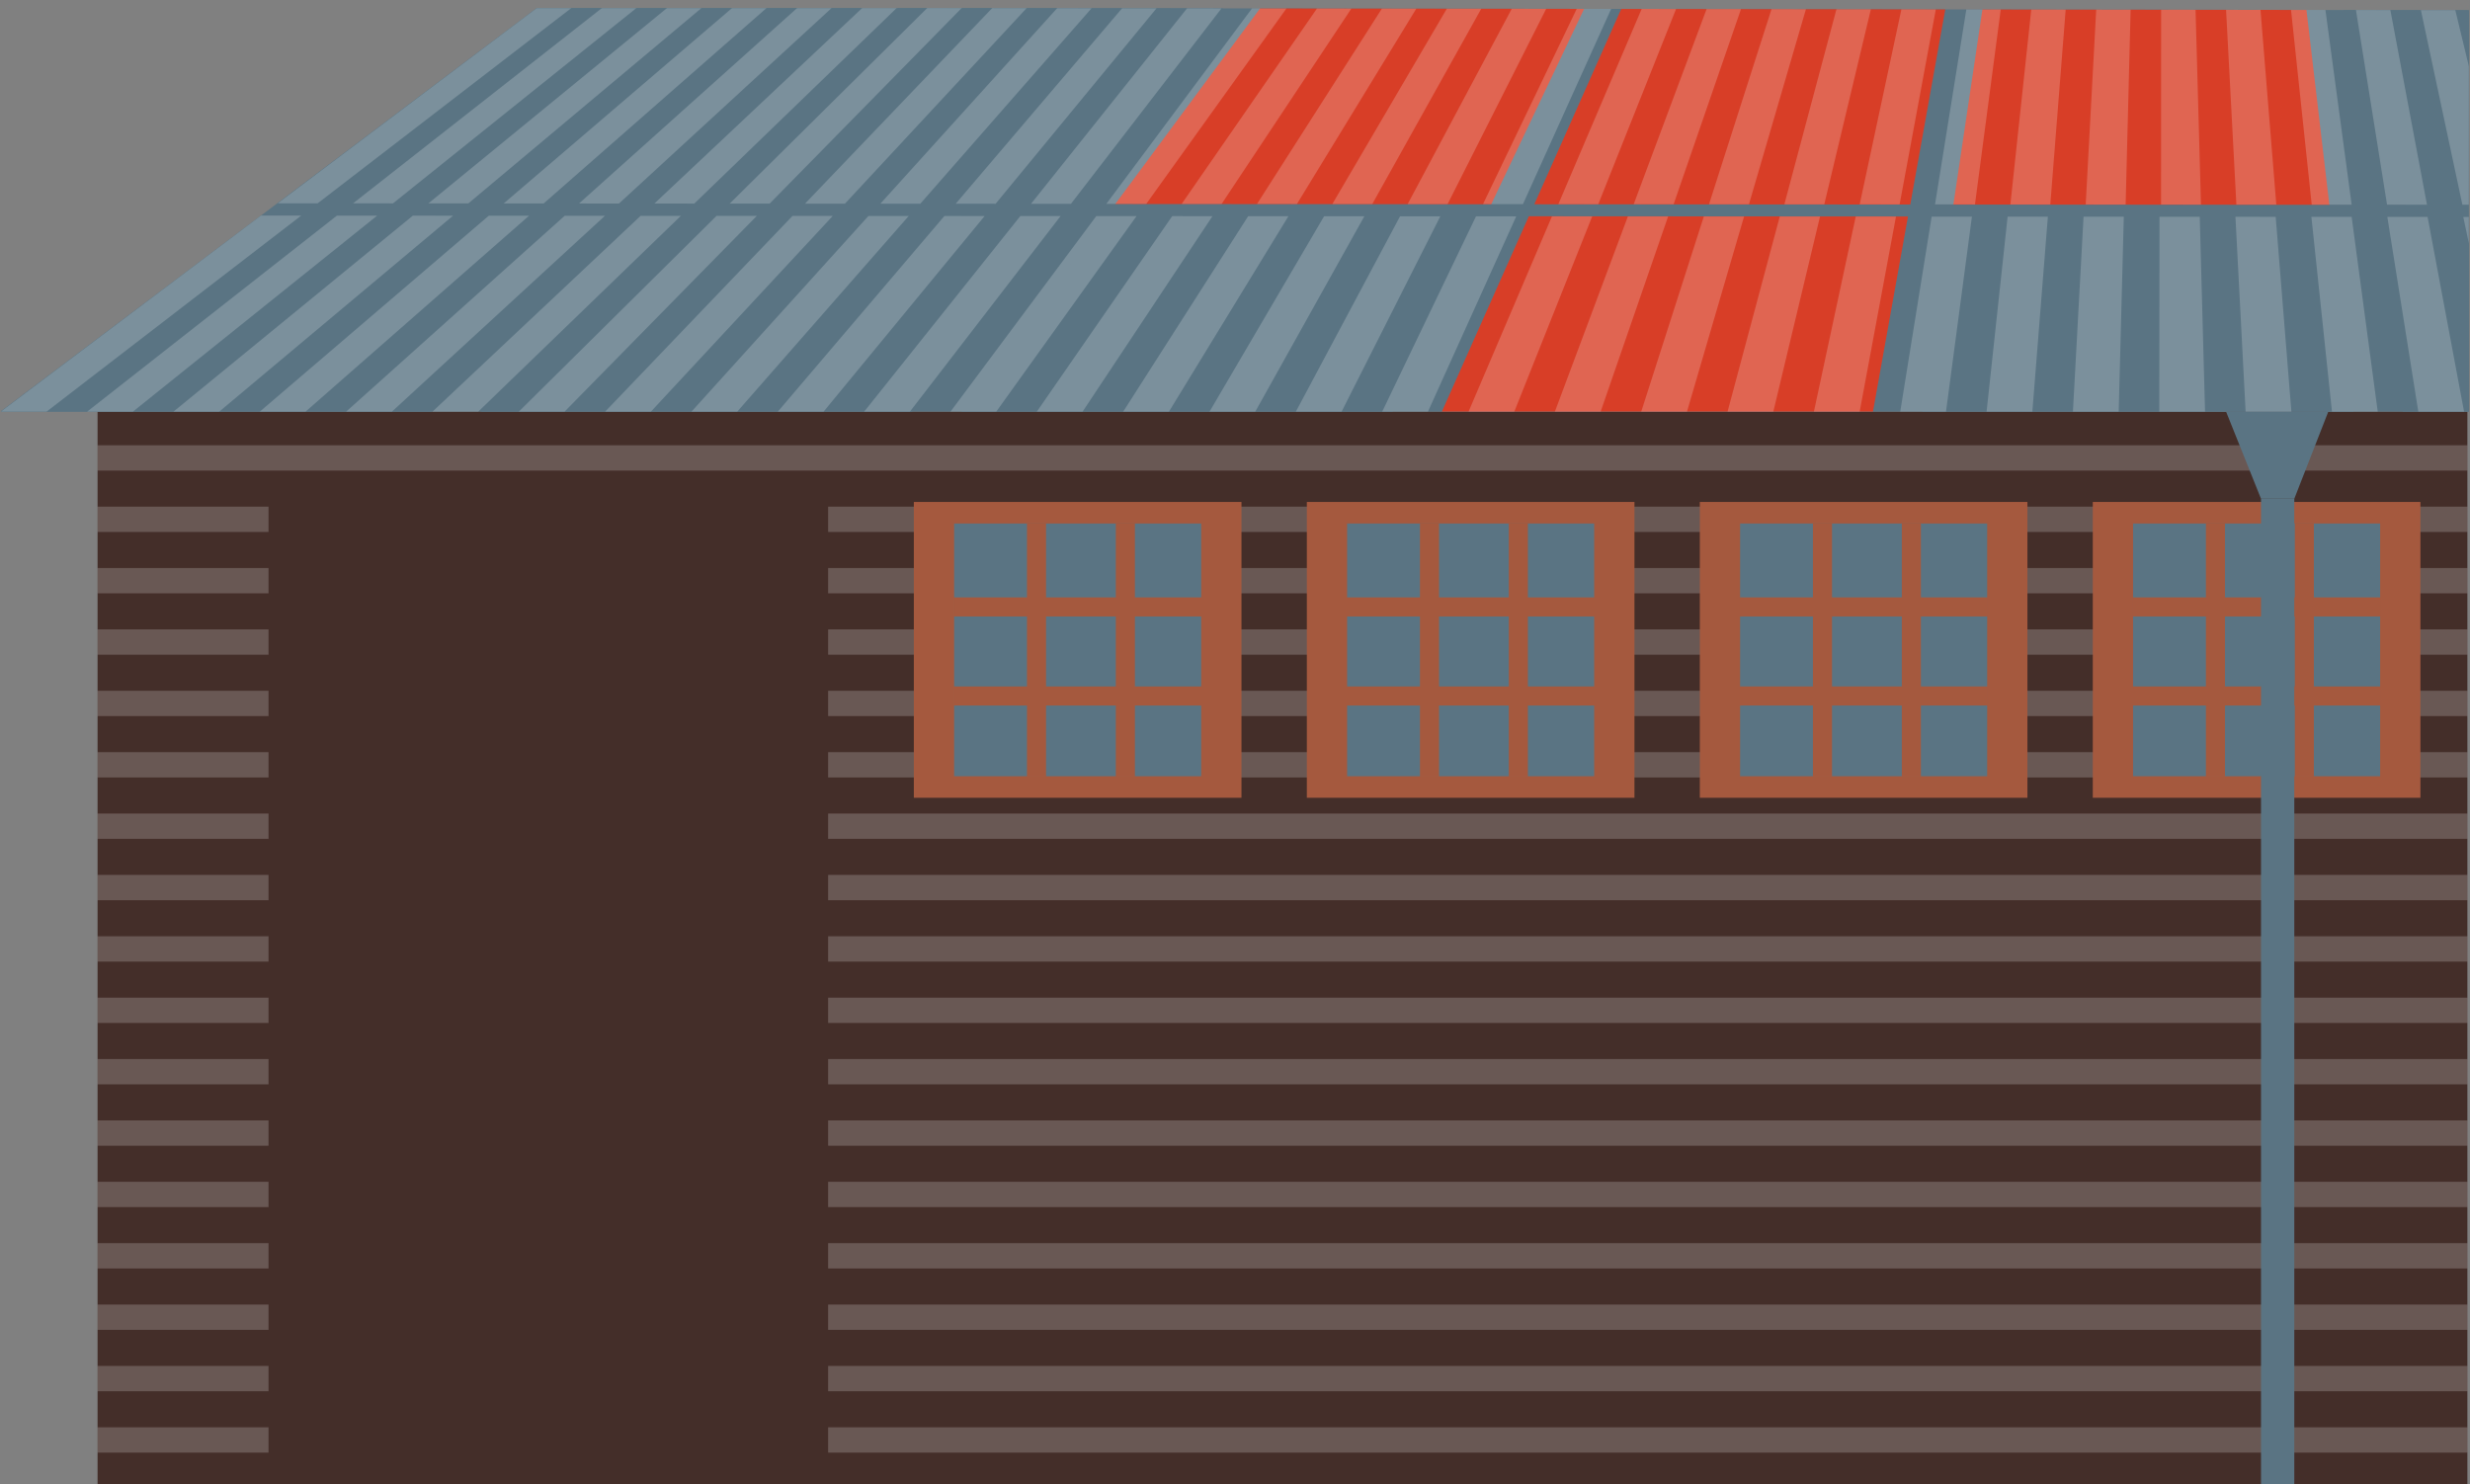
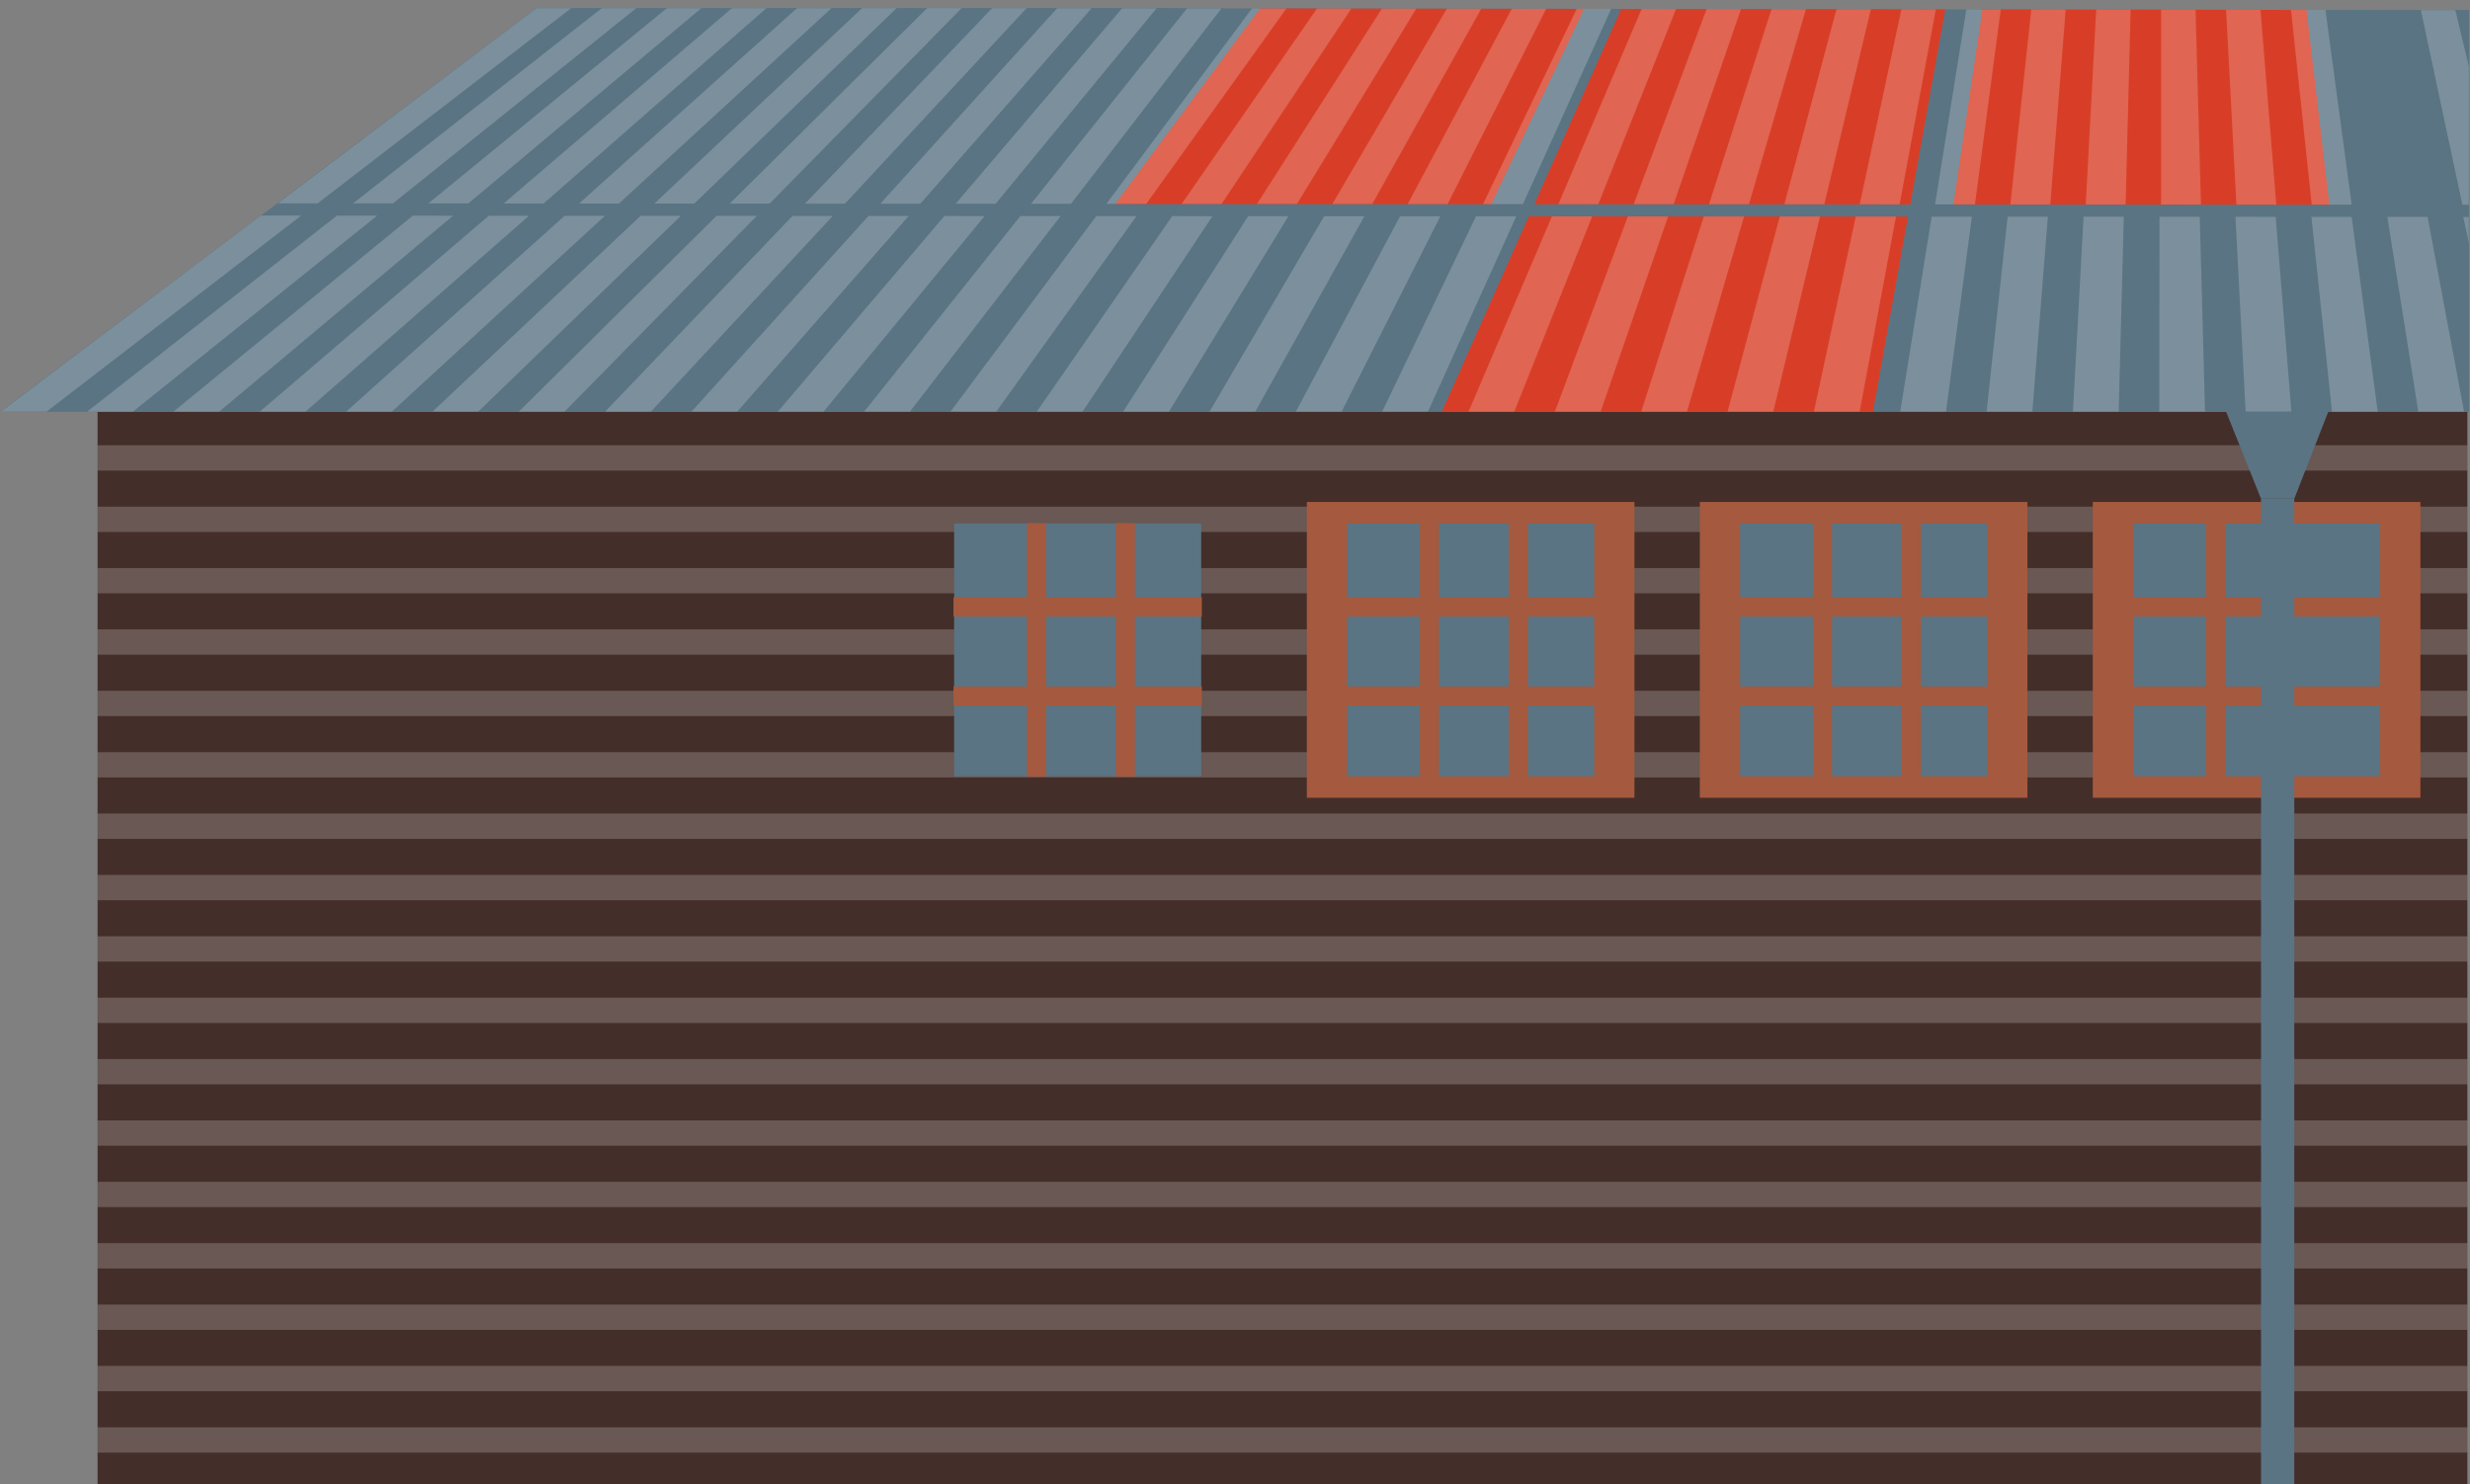
<svg xmlns="http://www.w3.org/2000/svg" viewBox="0 0 238 143" width="238px" height="143px">
  <rect x="0" y="0" width="238" height="143" fill="#808080" stroke="none" />
  <defs>
    <clipPath id="clippath">
      <rect x=".105" y=".777" width="237.79" height="61.448" fill="none" />
    </clipPath>
  </defs>
  <rect x="9.402" y="39.66" width="228.346" height="103.34" fill="#442e29" />
  <g opacity=".2">
    <rect x="9.402" y="42.904" width="228.346" height="2.439" fill="#feffff" />
  </g>
  <g opacity=".2">
    <rect x="9.402" y="48.818" width="228.346" height="2.439" fill="#feffff" />
  </g>
  <g opacity=".2">
    <rect x="9.402" y="54.732" width="228.346" height="2.439" fill="#feffff" />
  </g>
  <g opacity=".2">
    <rect x="9.402" y="60.645" width="228.346" height="2.439" fill="#feffff" />
  </g>
  <g opacity=".2">
    <rect x="9.402" y="66.559" width="228.346" height="2.439" fill="#feffff" />
  </g>
  <g opacity=".2">
    <rect x="9.402" y="72.473" width="228.346" height="2.439" fill="#feffff" />
  </g>
  <g opacity=".2">
    <rect x="9.402" y="78.387" width="228.346" height="2.439" fill="#feffff" />
  </g>
  <g opacity=".2">
    <rect x="9.402" y="84.301" width="228.346" height="2.439" fill="#feffff" />
  </g>
  <g opacity=".2">
    <rect x="9.402" y="90.215" width="228.346" height="2.439" fill="#feffff" />
  </g>
  <g opacity=".2">
    <rect x="9.402" y="96.129" width="228.346" height="2.439" fill="#feffff" />
  </g>
  <g opacity=".2">
    <rect x="9.402" y="102.043" width="228.346" height="2.439" fill="#feffff" />
  </g>
  <g opacity=".2">
    <rect x="9.402" y="107.957" width="228.346" height="2.439" fill="#feffff" />
  </g>
  <g opacity=".2">
    <rect x="9.402" y="113.871" width="228.346" height="2.439" fill="#feffff" />
  </g>
  <g opacity=".2">
    <rect x="9.402" y="119.785" width="228.346" height="2.439" fill="#feffff" />
  </g>
  <g opacity=".2">
    <rect x="9.402" y="125.699" width="228.346" height="2.439" fill="#feffff" />
  </g>
  <g opacity=".2">
    <rect x="9.402" y="131.613" width="228.346" height="2.439" fill="#feffff" />
  </g>
  <g opacity=".2">
    <rect x="9.402" y="137.527" width="228.346" height="2.439" fill="#feffff" />
  </g>
-   <rect x="25.874" y="47.826" width="53.922" height="95.174" fill="#442e29" />
  <g>
    <g>
-       <rect x="88.055" y="48.366" width="31.568" height="28.503" fill="#a5593e" />
      <rect x="91.936" y="50.441" width="23.806" height="24.352" fill="#5a7483" />
      <rect x="98.954" y="50.411" width="1.839" height="24.412" fill="#a5593e" />
      <rect x="107.517" y="50.411" width="1.839" height="24.412" fill="#a5593e" />
      <rect x="102.92" y="46.513" width="1.839" height="23.932" transform="translate(162.319 -45.36) rotate(90)" fill="#a5593e" />
      <rect x="102.92" y="55.095" width="1.839" height="23.932" transform="translate(170.9 -36.778) rotate(90)" fill="#a5593e" />
    </g>
    <g>
      <rect x="125.922" y="48.366" width="31.568" height="28.503" fill="#a5593e" />
      <rect x="129.803" y="50.441" width="23.806" height="24.352" fill="#5a7483" />
      <rect x="136.82" y="50.411" width="1.839" height="24.412" fill="#a5593e" />
      <rect x="145.383" y="50.411" width="1.839" height="24.412" fill="#a5593e" />
      <rect x="140.786" y="46.513" width="1.839" height="23.932" transform="translate(200.185 -83.226) rotate(90)" fill="#a5593e" />
      <rect x="140.786" y="55.095" width="1.839" height="23.932" transform="translate(208.767 -74.644) rotate(90)" fill="#a5593e" />
    </g>
    <g>
      <rect x="163.788" y="48.366" width="31.568" height="28.503" fill="#a5593e" />
      <rect x="167.669" y="50.441" width="23.806" height="24.352" fill="#5a7483" />
      <rect x="174.687" y="50.411" width="1.839" height="24.412" fill="#a5593e" />
      <rect x="183.25" y="50.411" width="1.839" height="24.412" fill="#a5593e" />
      <rect x="178.652" y="46.513" width="1.839" height="23.932" transform="translate(238.052 -121.092) rotate(90)" fill="#a5593e" />
      <rect x="178.652" y="55.095" width="1.839" height="23.932" transform="translate(246.633 -112.511) rotate(90)" fill="#a5593e" />
    </g>
    <g>
      <rect x="201.654" y="48.366" width="31.568" height="28.503" fill="#a5593e" />
      <rect x="205.535" y="50.441" width="23.806" height="24.352" fill="#5a7483" />
      <rect x="212.553" y="50.411" width="1.839" height="24.412" fill="#a5593e" />
-       <rect x="221.116" y="50.411" width="1.839" height="24.412" fill="#a5593e" />
      <rect x="216.519" y="46.513" width="1.839" height="23.932" transform="translate(275.918 -158.959) rotate(90)" fill="#a5593e" />
      <rect x="216.519" y="55.095" width="1.839" height="23.932" transform="translate(284.499 -150.377) rotate(90)" fill="#a5593e" />
    </g>
  </g>
  <g>
    <rect x="217.862" y="48.057" width="3.208" height="94.943" fill="#5a7483" />
    <polygon points="217.862 48.057 214.495 39.66 224.348 39.66 221.07 48.057 217.862 48.057" fill="#5a7483" />
  </g>
  <g clip-path="#clippath">
    <g>
      <polygon points=".05 39.66 412.114 39.66 361.548 1.165 51.805 .707 .05 39.66" fill="#5a7483" />
      <g>
        <path d="M41.582,39.66H.05L25.159,20.761c12.176,.007,24.352,.015,36.529,.022-8.043,7.551-12.064,11.326-20.106,18.876Z" fill="#5a7483" />
        <path d="M87.877,39.66H46.342c7.812-7.549,11.719-11.324,19.532-18.873,12.177,.007,24.354,.015,36.531,.022-5.812,7.541-8.718,11.311-14.529,18.851Z" fill="#5a7483" />
        <path d="M134.174,39.66h-41.536c5.579-7.535,8.369-11.304,13.949-18.84,12.178,.007,24.356,.015,36.534,.022-3.579,7.527-5.369,11.291-8.947,18.817Z" fill="#5a7483" />
        <path d="M180.472,39.66h-41.537c3.351-7.529,5.027-11.294,8.378-18.823,12.178,.007,24.355,.015,36.533,.022-1.35,7.521-2.024,11.281-3.374,18.801Z" fill="#d83e27" />
        <path d="M226.77,39.66h-41.537c1.12-7.519,1.68-11.279,2.8-18.798,12.178,.007,24.356,.015,36.533,.022,.882,7.511,1.322,11.266,2.204,18.776Z" fill="#5a7483" />
        <path d="M273.068,39.66h-41.537c-1.111-7.509-1.666-11.264-2.777-18.773,12.178,.007,24.355,.015,36.533,.022,3.113,7.501,4.669,11.251,7.781,18.751Z" fill="#5a7483" />
        <path d="M184.068,19.708c-12.076-.008-24.151-.016-36.227-.024,3.35-7.53,5.026-11.295,8.376-18.823,10.408,.015,20.815,.031,31.223,.046-1.349,7.52-2.023,11.28-3.372,18.801Z" fill="#d83e27" />
        <path d="M143.689,19.682c-12.075-.008-24.151-.016-36.226-.024,5.581-7.54,8.372-11.31,13.953-18.848l31.222,.046c-3.579,7.53-5.369,11.295-8.949,18.826Z" fill="#d83e27" />
        <path d="M103.311,19.655c-12.075-.008-24.15-.016-36.225-.024,7.812-7.55,11.719-11.325,19.53-18.873l31.221,.046c-5.81,7.54-8.716,11.31-14.527,18.851Z" fill="#5a7483" />
        <path d="M62.935,19.629c-12.074-.008-24.148-.016-36.222-.024C35.081,13.305,43.45,7.006,51.819,.707l31.219,.046c-8.041,7.55-12.062,11.325-20.104,18.876Z" fill="#5a7483" />
        <path d="M224.448,19.735c-12.076-.008-24.151-.016-36.227-.024,1.119-7.52,1.679-11.28,2.798-18.798l31.223,.046c.882,7.51,1.324,11.265,2.206,18.776Z" fill="#d83e27" />
        <path d="M264.827,19.761c-12.076-.008-24.151-.016-36.227-.024-1.112-7.51-1.668-11.265-2.78-18.773,10.408,.015,20.815,.031,31.223,.046,3.113,7.5,4.67,11.25,7.783,18.751Z" fill="#5a7483" />
        <g opacity=".2">
          <path d="M49.993,39.66c7.619-7.544,11.43-11.316,19.053-18.861,1.552,0,2.327,.001,3.879,.002-7.411,7.544-11.115,11.316-18.522,18.858h-4.41Z" fill="#fff" />
          <path d="M41.675,39.66c8.019-7.545,12.031-11.319,20.054-18.865,1.552,0,2.327,.001,3.879,.002-7.811,7.546-11.716,11.318-19.523,18.863h-4.41Z" fill="#fff" />
          <path d="M33.356,39.66c7.018-6.291,14.037-12.58,21.056-18.87,1.552,0,2.327,.001,3.879,.002-8.212,7.547-12.317,11.321-20.525,18.867h-4.41Z" fill="#fff" />
          <path d="M25.038,39.66c7.352-6.292,14.704-12.583,22.058-18.874,1.551,0,2.327,.001,3.879,.002-7.176,6.29-14.352,12.58-21.527,18.872h-4.41Z" fill="#fff" />
          <path d="M16.719,39.66c7.686-6.294,15.372-12.586,23.059-18.879,1.551,0,2.327,.001,3.879,.002-7.51,6.291-15.019,12.583-22.528,18.876h-4.41Z" fill="#fff" />
          <path d="M8.401,39.66c8.02-6.295,16.04-12.589,24.061-18.883,1.551,0,2.327,.001,3.879,.002-7.844,6.293-15.687,12.586-23.53,18.881h-4.41Z" fill="#fff" />
          <path d="M.082,39.66c8.354-6.297,16.708-12.592,25.063-18.888,1.551,0,2.327,.001,3.879,.002-8.178,6.294-16.355,12.589-24.532,18.885H.082Z" fill="#fff" />
          <path d="M158.143,39.66c2.411-7.52,3.617-11.281,6.031-18.802,1.552,0,2.328,.001,3.879,.002-2.202,7.52-3.302,11.281-5.5,18.8h-4.41Z" fill="#fff" />
          <path d="M149.823,39.66c2.811-7.522,4.218-11.284,7.033-18.807,1.552,0,2.328,.001,3.879,.002-2.602,7.522-3.903,11.283-6.502,18.804h-4.41Z" fill="#fff" />
          <path d="M141.504,39.66c3.212-7.524,4.819-11.286,8.035-18.811,1.552,0,2.328,.001,3.879,.002-3.003,7.524-4.504,11.286-7.504,18.809h-4.41Z" fill="#fff" />
          <path d="M133.185,39.66c3.613-7.526,5.42-11.289,9.036-18.816,1.552,0,2.328,.001,3.879,.002-3.404,7.526-5.105,11.289-8.505,18.813h-4.41Z" fill="#fff" />
          <path d="M124.865,39.66c4.013-7.527,6.022-11.292,10.039-18.82,1.552,0,2.327,.001,3.879,.002-3.805,7.528-5.707,11.291-9.508,18.818h-4.41Z" fill="#fff" />
          <path d="M116.546,39.66c4.414-7.529,6.622-11.294,11.04-18.825,1.552,0,2.327,.001,3.879,.002-4.206,7.529-6.308,11.294-10.509,18.822h-4.41Z" fill="#fff" />
          <path d="M108.227,39.66c4.814-7.531,7.223-11.297,12.041-18.829,1.552,0,2.327,.001,3.879,.002-4.606,7.531-6.908,11.297-11.51,18.827h-4.41Z" fill="#fff" />
          <path d="M99.907,39.66c5.215-7.533,7.824-11.3,13.043-18.834,1.552,0,2.327,.001,3.879,.002-5.007,7.533-7.509,11.3-12.512,18.831h-4.41Z" fill="#fff" />
          <path d="M91.588,39.66c5.616-7.535,8.425-11.303,14.045-18.838,1.552,0,2.327,.001,3.879,.002-5.407,7.535-8.11,11.302-13.514,18.836h-4.41Z" fill="#fff" />
          <path d="M83.269,39.66c6.016-7.536,9.026-11.305,15.046-18.843,1.552,0,2.327,.001,3.879,.002-5.808,7.537-8.711,11.305-14.515,18.84h-4.41Z" fill="#fff" />
          <path d="M74.95,39.66c6.417-7.538,9.627-11.308,16.048-18.847,1.552,0,2.327,.001,3.879,.002-6.209,7.538-9.312,11.308-15.517,18.845h-4.41Z" fill="#fff" />
          <path d="M66.631,39.66c6.818-7.54,10.228-11.311,17.05-18.852,1.551,0,2.327,.001,3.879,.002-6.609,7.54-9.913,11.31-16.518,18.849h-4.41Z" fill="#fff" />
          <path d="M58.312,39.66c7.218-7.542,10.829-11.313,18.052-18.856,1.551,0,2.327,.001,3.879,.002-7.01,7.542-10.515,11.313-17.521,18.854h-4.41Z" fill="#fff" />
          <path d="M241.337,39.66c-1.595-7.502-2.392-11.254-3.985-18.757,1.552,0,2.328,.001,3.879,.002,1.805,7.502,2.708,11.254,4.516,18.755h-4.41Z" fill="#fff" />
          <path d="M233.018,39.66c-1.195-7.504-1.792-11.257-2.984-18.762,1.552,0,2.328,.001,3.879,.002,1.404,7.504,2.107,11.256,3.515,18.76h-4.41Z" fill="#fff" />
          <path d="M224.699,39.66c-.794-7.506-1.191-11.259-1.982-18.766,1.552,0,2.328,.001,3.879,.002,1.004,7.506,1.506,11.259,2.513,18.764h-4.41Z" fill="#fff" />
          <path d="M216.379,39.66c-.394-7.508-.59-11.262-.98-18.771,1.552,0,2.328,.001,3.879,.002,.603,7.508,.905,11.262,1.511,18.769h-4.41Z" fill="#fff" />
          <path d="M208.06,39.66c.007-7.509,.011-11.265,.021-18.775,1.552,0,2.328,.001,3.879,.002,.202,7.51,.304,11.265,.51,18.773h-4.41Z" fill="#fff" />
          <path d="M199.74,39.66c.408-7.511,.612-11.268,1.023-18.78,1.552,0,2.328,.001,3.879,.002-.198,7.511-.297,11.267-.492,18.778h-4.41Z" fill="#fff" />
          <path d="M191.421,39.66c.808-7.513,1.213-11.27,2.025-18.784,1.552,0,2.328,.001,3.879,.002-.599,7.513-.898,11.27-1.494,18.782h-4.41Z" fill="#fff" />
          <path d="M183.101,39.66c1.209-7.515,1.815-11.273,3.027-18.789,1.552,0,2.328,.001,3.879,.002-1,7.515-1.499,11.273-2.496,18.786h-4.41Z" fill="#fff" />
          <path d="M174.782,39.66c1.61-7.517,2.416-11.276,4.029-18.793,1.552,0,2.328,.001,3.879,.002-1.401,7.517-2.1,11.275-3.498,18.791h-4.41Z" fill="#fff" />
          <path d="M166.462,39.66c2.01-7.518,3.016-11.278,5.03-18.798,1.552,0,2.328,.001,3.879,.002-1.801,7.519-2.701,11.278-4.499,18.795h-4.41Z" fill="#fff" />
        </g>
        <g opacity=".2">
          <path d="M70.311,19.617c7.617-7.542,11.427-11.314,19.046-18.855l3.317,.005c-7.407,7.54-11.11,11.311-18.515,18.853-1.539-.001-2.309-.002-3.848-.003Z" fill="#fff" />
          <path d="M63.053,19.613c8.018-7.544,12.028-11.317,20.048-18.86,1.327,.002,1.99,.003,3.317,.005-7.808,7.542-11.711,11.314-19.517,18.857l-3.848-.003Z" fill="#fff" />
          <path d="M55.794,19.608c7.016-6.289,14.033-12.577,21.05-18.864l3.317,.005c-8.208,7.544-12.312,11.317-20.519,18.862-1.539-.001-2.309-.002-3.848-.003Z" fill="#fff" />
          <path d="M48.536,19.603c7.35-6.29,14.7-12.58,22.052-18.869,1.327,.002,1.99,.003,3.316,.005-7.174,6.288-14.348,12.577-21.52,18.866l-3.848-.003Z" fill="#fff" />
          <path d="M41.278,19.598c7.684-6.292,15.368-12.583,23.053-18.873l3.317,.005c-7.508,6.29-15.015,12.58-22.522,18.871-1.539-.001-2.309-.002-3.848-.003Z" fill="#fff" />
          <path d="M34.02,19.593C42.038,13.3,50.056,7.008,58.075,.716l3.316,.005c-7.842,6.291-15.683,12.583-23.524,18.875-1.539-.001-2.309-.002-3.848-.003Z" fill="#fff" />
          <path d="M26.761,19.589C35.114,13.294,43.466,7,51.819,.707c1.327,.002,1.99,.003,3.316,.005-8.176,6.293-16.352,12.586-24.527,18.88-1.539-.001-2.309-.002-3.848-.003Z" fill="#fff" />
          <path d="M164.675,19.679c2.407-7.519,3.611-11.279,6.021-18.797l3.317,.005c-2.197,7.517-3.295,11.276-5.49,18.795-1.539-.001-2.309-.002-3.848-.003Z" fill="#fff" />
          <path d="M157.417,19.675c2.808-7.521,4.213-11.282,7.023-18.801,1.327,.002,1.99,.003,3.317,.005-2.598,7.519-3.897,11.279-6.492,18.799l-3.848-.003Z" fill="#fff" />
          <path d="M150.158,19.67c3.209-7.523,4.814-11.284,8.025-18.806l3.317,.005c-2.999,7.521-4.498,11.282-7.494,18.804-1.539-.001-2.309-.002-3.848-.003Z" fill="#fff" />
          <path d="M142.899,19.665c3.609-7.525,5.415-11.287,9.027-18.81l3.317,.005c-3.399,7.522-5.099,11.284-8.496,18.808-1.539-.001-2.309-.002-3.848-.003Z" fill="#fff" />
          <path d="M135.639,19.66c4.01-7.526,6.017-11.29,10.029-18.815,1.327,.002,1.99,.003,3.317,.005-3.8,7.524-5.7,11.287-9.498,18.812l-3.848-.003Z" fill="#fff" />
          <path d="M128.381,19.655c4.411-7.528,6.618-11.292,11.031-18.819,1.327,.002,1.99,.003,3.317,.005-4.201,7.526-6.302,11.29-10.5,18.817-1.539-.001-2.309-.002-3.848-.003Z" fill="#fff" />
          <path d="M121.122,19.651c4.812-7.53,7.219-11.295,12.033-18.824l3.317,.005c-4.602,7.528-6.902,11.292-11.502,18.821-1.539-.001-2.309-.002-3.848-.003Z" fill="#fff" />
          <path d="M113.863,19.646c5.212-7.532,7.82-11.298,13.035-18.828l3.317,.005c-5.002,7.53-7.503,11.295-12.503,18.826-1.539-.001-2.309-.002-3.848-.003Z" fill="#fff" />
          <path d="M106.604,19.641c5.613-7.534,8.421-11.3,14.036-18.833,1.327,.002,1.99,.003,3.317,.005-5.403,7.531-8.105,11.298-13.505,18.83-1.539-.001-2.309-.002-3.848-.003Z" fill="#fff" />
          <path d="M99.346,19.636c6.014-7.535,9.022-11.303,15.038-18.837l3.317,.005c-5.804,7.533-8.706,11.301-14.507,18.835l-3.848-.003Z" fill="#fff" />
          <path d="M92.087,19.632c6.415-7.537,9.623-11.306,16.04-18.842l3.317,.005c-6.205,7.535-9.307,11.303-15.509,18.839-1.539-.001-2.309-.002-3.848-.003Z" fill="#fff" />
          <path d="M84.829,19.627c6.816-7.539,10.224-11.309,17.042-18.846,1.327,.002,1.99,.003,3.317,.005-6.605,7.537-9.908,11.306-16.511,18.844l-3.848-.003Z" fill="#fff" />
          <path d="M77.569,19.622c7.217-7.541,10.826-11.311,18.045-18.851l3.317,.005c-7.006,7.539-10.509,11.309-17.514,18.848-1.539-.001-2.309-.002-3.848-.003Z" fill="#fff" />
          <path d="M237.266,19.727c-1.601-7.501-2.4-11.252-3.998-18.752l3.317,.005c1.81,7.499,2.716,11.249,4.529,18.75-1.539-.001-2.309-.002-3.848-.003Z" fill="#fff" />
-           <path d="M230.007,19.722c-1.2-7.503-1.8-11.255-2.997-18.757,1.327,.002,1.99,.003,3.317,.005,1.409,7.501,2.115,11.252,3.528,18.754l-3.848-.003Z" fill="#fff" />
          <path d="M222.748,19.718c-.799-7.505-1.198-11.257-1.994-18.761l3.317,.005c1.009,7.503,1.514,11.255,2.526,18.759-1.539-.001-2.309-.002-3.848-.003Z" fill="#fff" />
          <path d="M215.489,19.713c-.399-7.507-.597-11.26-.993-18.766l3.317,.005c.608,7.505,.913,11.258,1.524,18.763-1.539-.001-2.309-.002-3.848-.003Z" fill="#fff" />
          <path d="M208.23,19.708c.002-7.508,.004-11.263,.009-18.77,1.327,.002,1.99,.003,3.317,.005,.207,7.506,.311,11.26,.522,18.768l-3.848-.003Z" fill="#fff" />
          <path d="M200.971,19.703c.403-7.51,.605-11.265,1.011-18.774,1.327,.002,1.99,.003,3.317,.005-.194,7.508-.29,11.263-.48,18.772-1.539-.001-2.309-.002-3.848-.003Z" fill="#fff" />
          <path d="M193.712,19.698c.804-7.512,1.206-11.268,2.013-18.779l3.317,.005c-.594,7.51-.891,11.266-1.482,18.777l-3.848-.003Z" fill="#fff" />
          <path d="M186.452,19.694c1.205-7.514,1.808-11.271,3.016-18.783l3.317,.005c-.995,7.512-1.492,11.268-2.485,18.781-1.539-.001-2.309-.002-3.848-.003Z" fill="#fff" />
          <path d="M179.193,19.689c1.606-7.516,2.409-11.273,4.018-18.788,1.327,.002,1.99,.003,3.317,.005-1.396,7.514-2.093,11.271-3.487,18.786-1.539-.001-2.309-.002-3.848-.003Z" fill="#fff" />
          <path d="M171.934,19.684c2.006-7.517,3.01-11.276,5.019-18.792l3.317,.005c-1.797,7.515-2.694,11.274-4.488,18.79l-3.848-.003Z" fill="#fff" />
        </g>
      </g>
    </g>
  </g>
</svg>